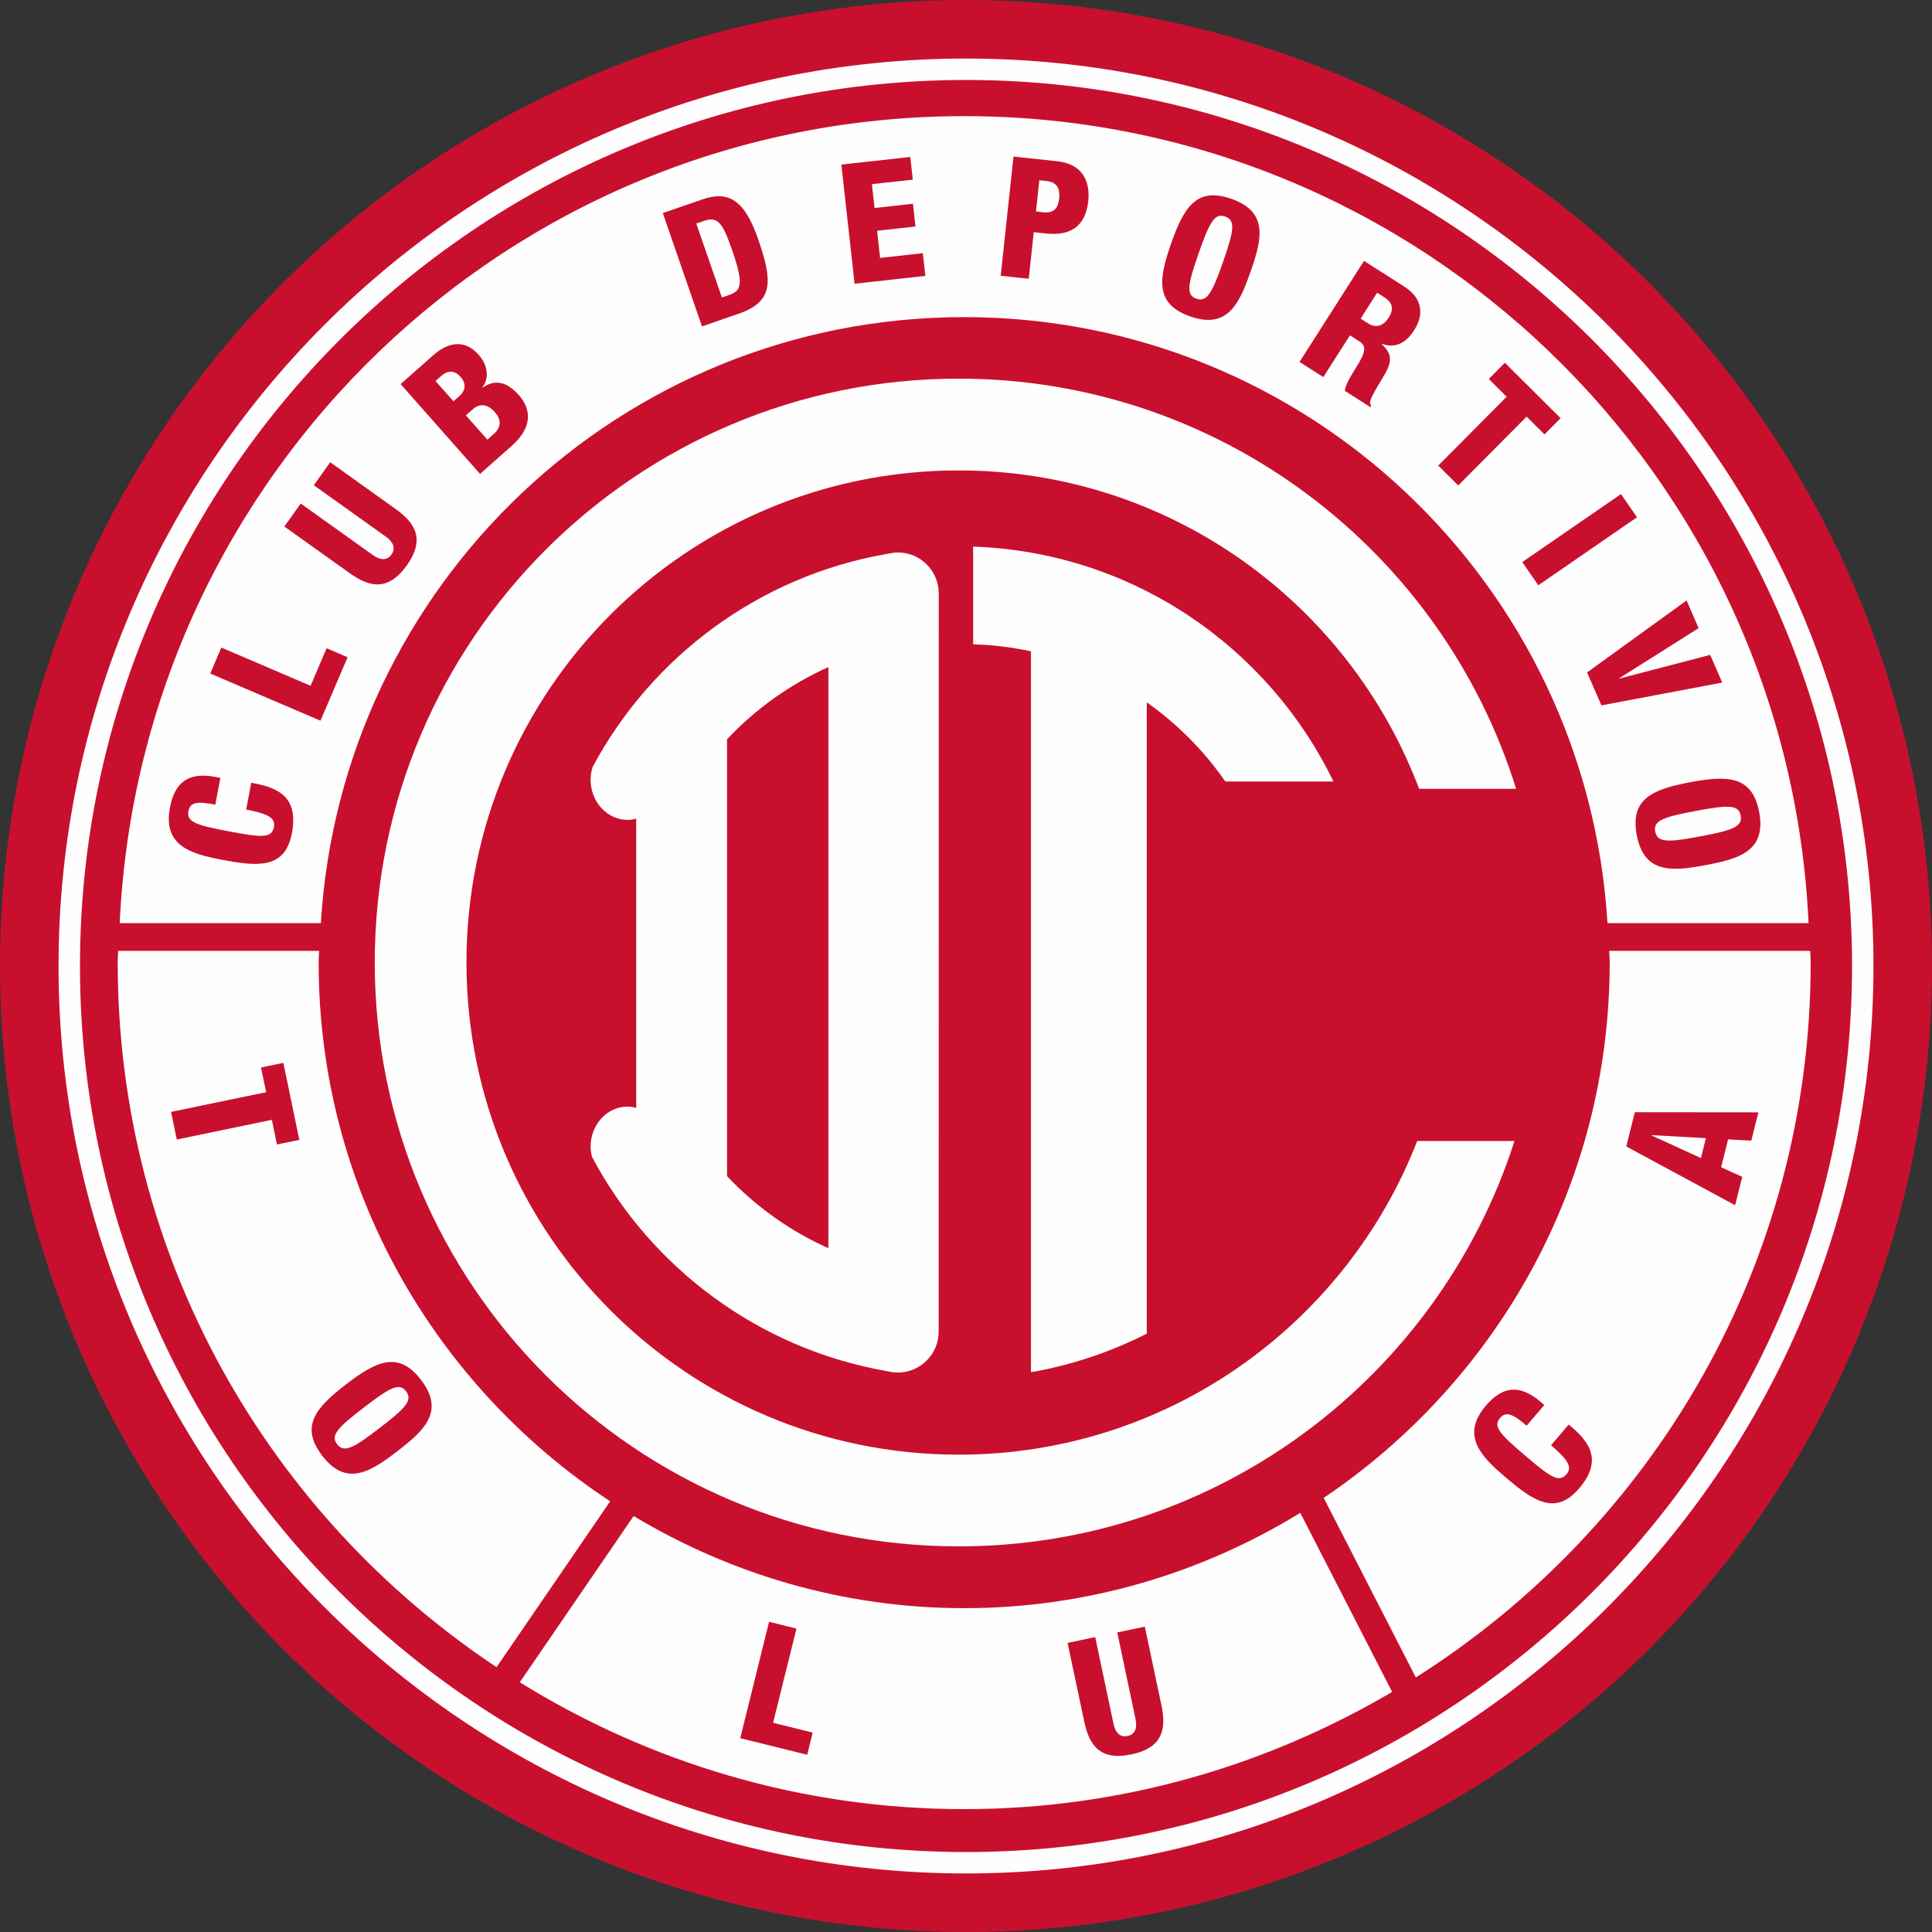
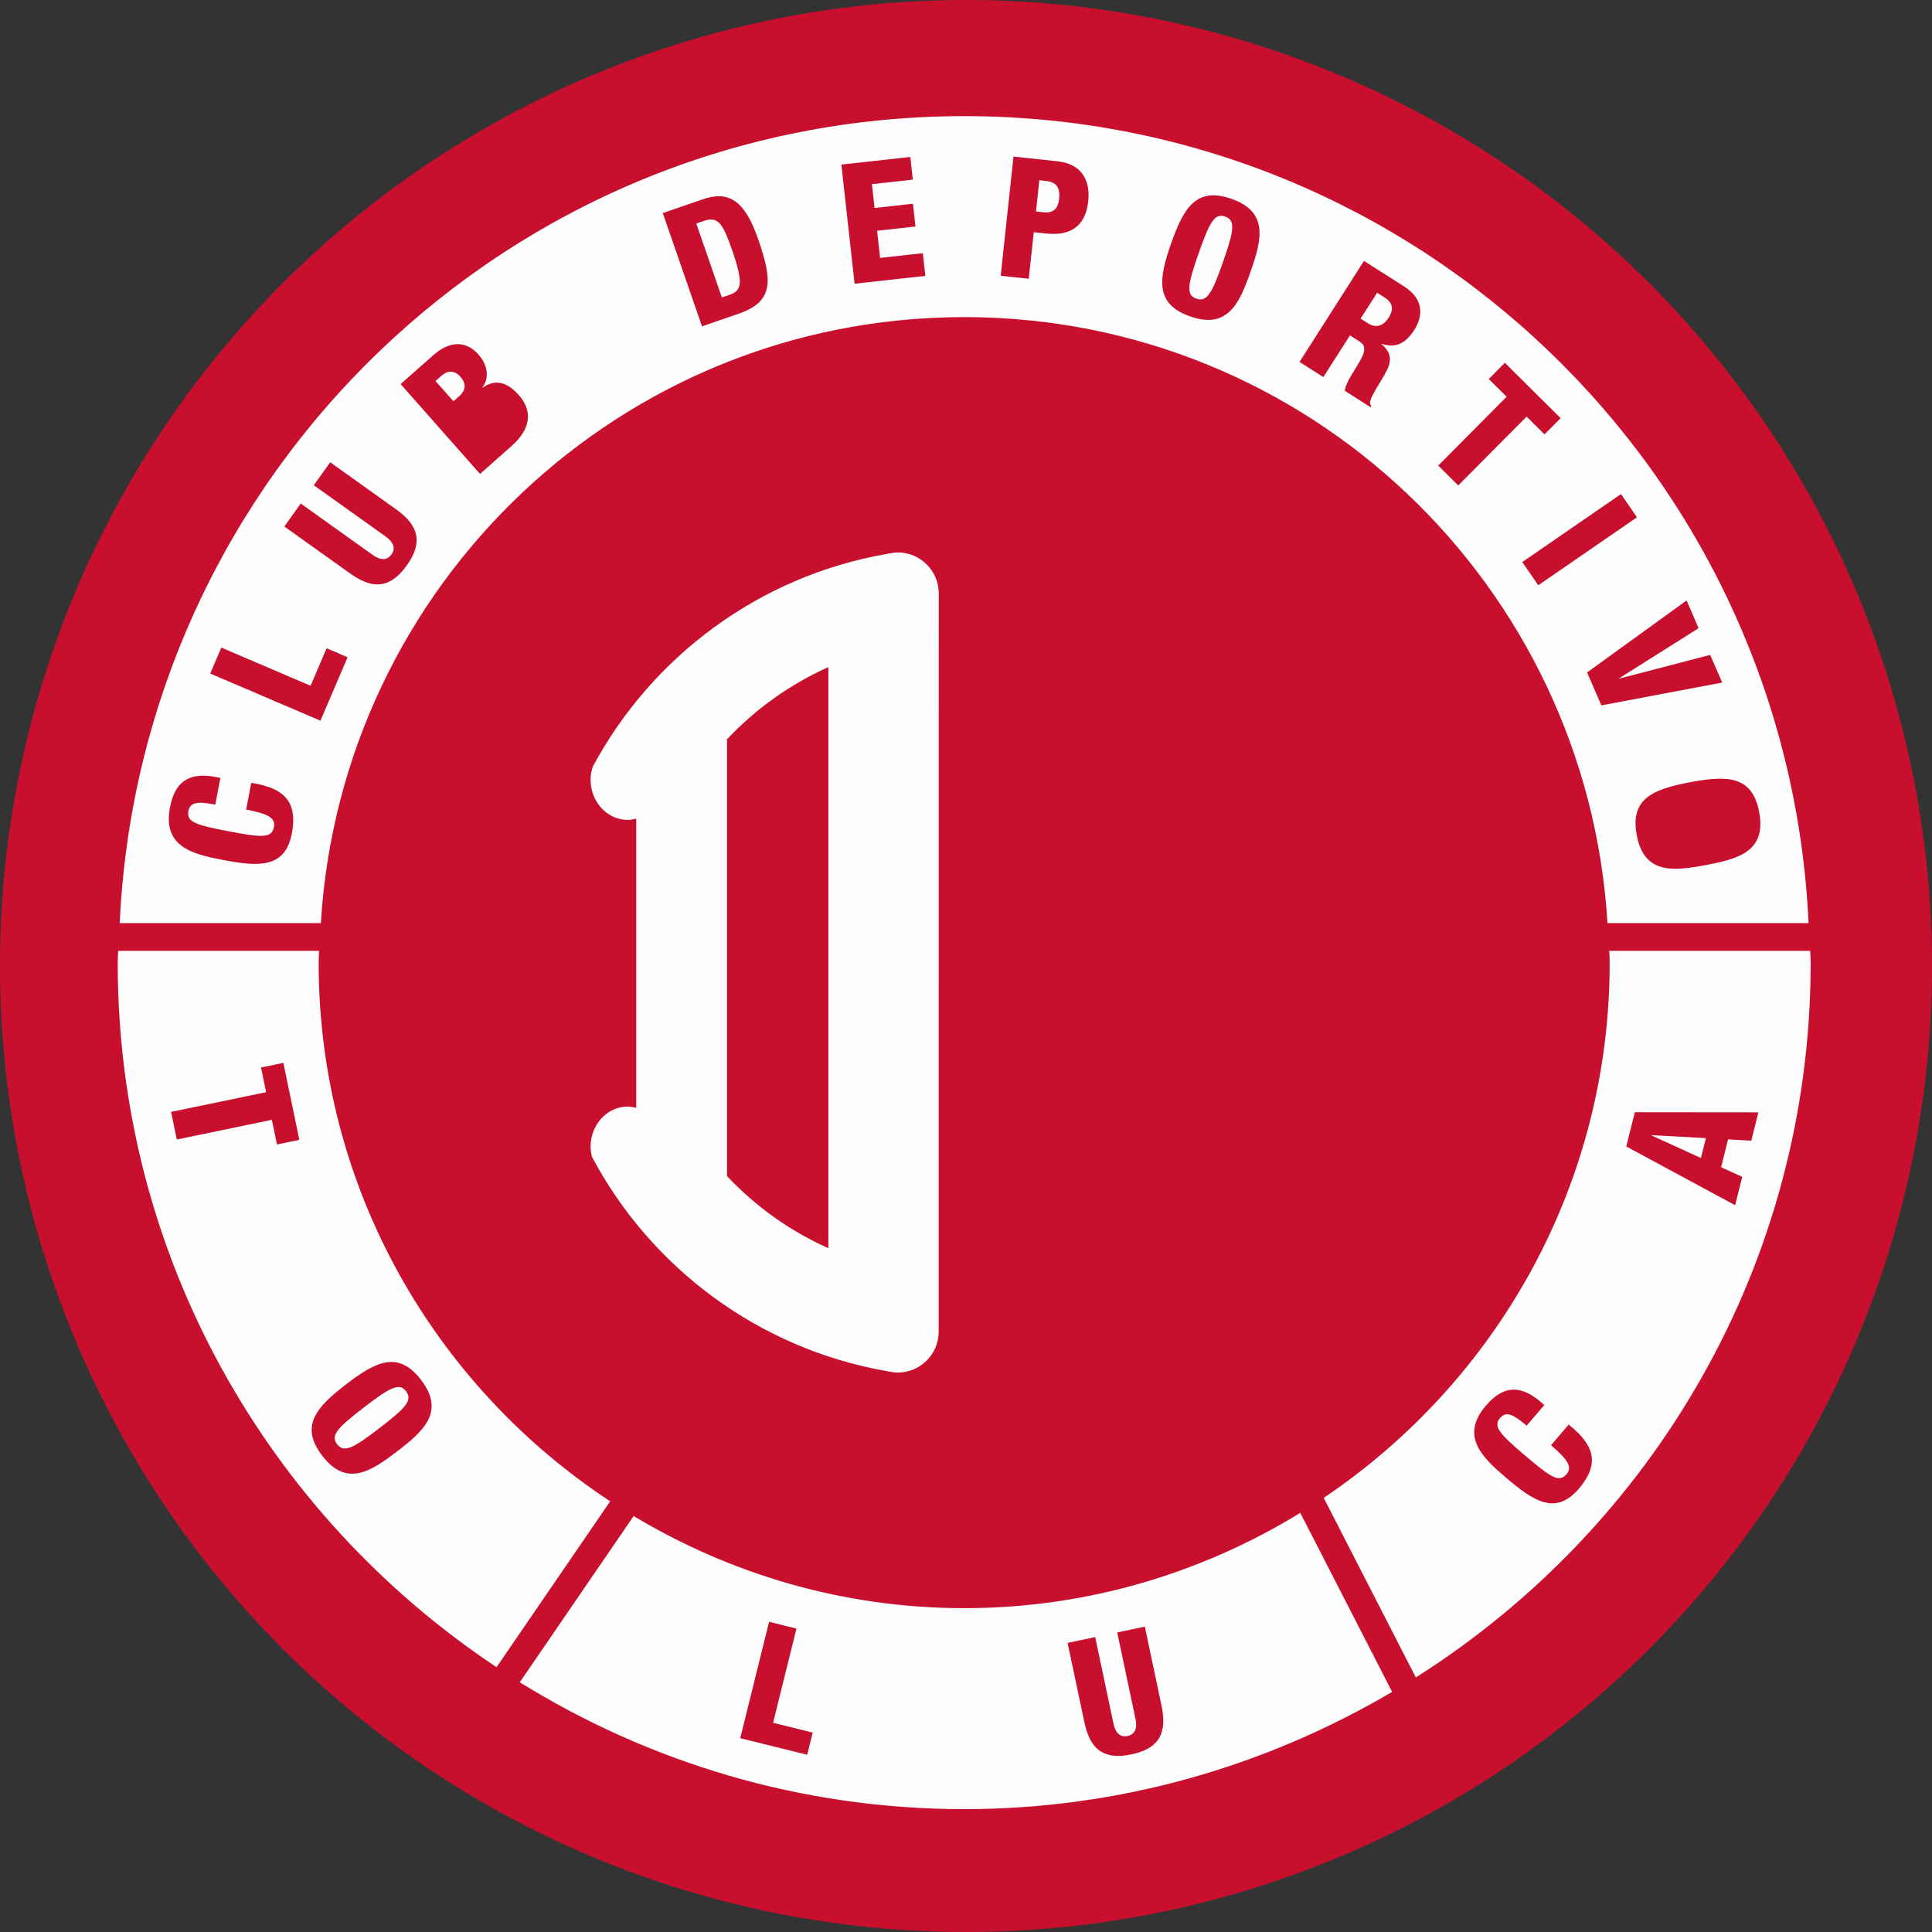
<svg xmlns="http://www.w3.org/2000/svg" version="1.1" viewBox="0 0 132 132" height="132px" width="132px">
  <rect x="0" y="0" width="132" height="132" fill="#333333" stroke="none" />
  <title>Group 18</title>
  <g fill-rule="evenodd" fill="none" stroke-width="1" stroke="none" id="Page-1">
    <g id="Group-18">
      <circle r="66" cy="66" cx="66" fill="#C8102E" id="Oval" />
      <g fill="#FEFEFE" transform="translate(4, 4)" id="Group-36">
        <path id="Fill-1" d="M67.501,8.368 L67.011,8.315 L66.781,10.447 L67.306,10.506 C68.072,10.586 68.304,10.128 68.364,9.581 C68.43,8.953 68.276,8.451 67.501,8.368" />
-         <path id="Fill-3" d="M28.296,23.967 L27.831,24.379 L29.3,26.038 L29.738,25.65 C30.322,25.132 30.192,24.588 29.813,24.16 C29.279,23.556 28.743,23.572 28.296,23.967" />
        <path id="Fill-5" d="M26.162,21.674 L25.757,22.032 L26.981,23.416 L27.375,23.066 C27.875,22.625 27.83,22.16 27.441,21.722 C27.161,21.404 26.687,21.209 26.162,21.674" />
        <path id="Fill-7" d="M44.081,11.097 L43.571,11.271 L45.322,16.324 L45.807,16.158 C46.655,15.863 46.829,15.427 46.027,13.107 C45.373,11.221 45.045,10.765 44.081,11.097" />
        <path id="Fill-9" d="M79.699,10.792 C78.984,10.543 78.637,11.188 77.894,13.309 C77.15,15.434 77.017,16.154 77.734,16.404 C78.468,16.661 78.817,16.016 79.561,13.895 C80.305,11.77 80.434,11.052 79.699,10.792" />
        <path id="Fill-11" d="M90.581,16.315 L90.09,16.001 L88.961,17.77 L89.463,18.088 C90.12,18.511 90.608,18.127 90.868,17.72 C91.201,17.201 91.231,16.727 90.581,16.315" />
        <path id="Fill-13" d="M112.543,55.105 C110.31,55.523 108.333,55.744 107.828,53.061 C107.357,50.571 108.92,49.926 111.476,49.443 C114.036,48.964 115.722,48.995 116.193,51.488 C116.697,54.17 114.775,54.685 112.543,55.105 L112.543,55.105 Z M105.412,44.194 L104.434,41.944 L111.233,37.024 L112.054,38.919 L106.633,42.339 L106.642,42.361 L112.845,40.744 L113.669,42.635 L105.412,44.194 Z M100.007,34.403 L106.75,29.756 L107.844,31.343 L101.1,35.988 L100.007,34.403 Z M94.265,27.81 L98.938,23.106 L97.718,21.894 L98.817,20.787 L102.627,24.571 L101.526,25.678 L100.303,24.466 L95.632,29.167 L94.265,27.81 Z M92.628,18.545 C91.986,19.55 91.266,19.784 90.395,19.488 L90.385,19.506 C91.325,20.312 90.969,20.997 90.396,21.938 C89.557,23.318 89.52,23.487 89.69,23.73 L89.632,23.817 L87.884,22.702 C87.907,22.391 88.105,21.972 88.603,21.187 C89.368,19.99 89.364,19.634 88.85,19.307 L88.233,18.912 L86.414,21.763 L84.787,20.729 L89.191,13.825 L91.919,15.561 C93.302,16.444 93.234,17.597 92.628,18.545 L92.628,18.545 Z M81.444,14.555 C80.692,16.699 79.898,18.522 77.32,17.62 C74.926,16.783 75.146,15.109 76.008,12.649 C76.87,10.194 77.741,8.745 80.133,9.584 C82.713,10.485 82.196,12.41 81.444,14.555 L81.444,14.555 Z M70.352,9.747 C70.197,11.21 69.388,12.161 67.472,11.954 L66.63,11.864 L66.287,15.045 L64.371,14.841 L65.245,6.695 L68.211,7.014 C70.232,7.229 70.463,8.733 70.352,9.747 L70.352,9.747 Z M54.388,15.387 L53.485,7.246 L58.194,6.723 L58.367,8.274 L55.572,8.583 L55.753,10.213 L58.377,9.92 L58.549,11.475 L55.925,11.767 L56.132,13.623 L59.051,13.298 L59.223,14.85 L54.388,15.387 Z M46.478,17.431 L43.963,18.299 L41.284,10.559 L43.985,9.625 C45.785,9.001 46.878,9.669 47.806,12.357 C48.78,15.166 48.876,16.602 46.478,17.431 L46.478,17.431 Z M30.928,26.495 L28.796,28.38 L23.371,22.242 L25.614,20.259 C26.665,19.332 27.795,19.206 28.696,20.231 C29.33,20.942 29.445,21.836 28.959,22.465 L28.973,22.482 C29.488,22.148 30.344,21.743 31.451,22.999 C32.091,23.721 32.64,24.983 30.928,26.495 L30.928,26.495 Z M23.791,34.633 C22.49,36.452 21.198,36.092 19.89,35.158 L15.427,31.973 L16.547,30.403 L21.467,33.917 C21.989,34.289 22.442,34.305 22.746,33.885 C23.044,33.464 22.883,33.041 22.361,32.665 L17.44,29.153 L18.56,27.583 L23.024,30.77 C24.33,31.704 25.09,32.81 23.791,34.633 L23.791,34.633 Z M17.895,45.239 L10.363,42.018 L11.122,40.244 L17.22,42.854 L18.314,40.291 L19.749,40.906 L17.895,45.239 Z M15.939,52.944 C15.477,55.368 13.625,55.212 11.201,54.748 C9.141,54.354 7.098,53.847 7.614,51.164 C7.932,49.496 8.828,48.722 10.719,49.083 L11.06,49.148 L10.709,50.974 C9.536,50.748 8.993,50.786 8.873,51.417 C8.727,52.171 9.435,52.374 11.543,52.781 C13.932,53.241 14.568,53.278 14.719,52.488 C14.853,51.79 14.066,51.559 12.818,51.31 L13.167,49.483 L13.448,49.535 C15.185,49.868 16.388,50.602 15.939,52.944 L15.939,52.944 Z M61.875,3.935 C30.845,3.935 5.6,28.395 4.179,59.073 L17.921,59.073 C19.321,35.98 38.429,17.666 61.875,17.666 C85.321,17.666 104.428,35.98 105.828,59.073 L119.567,59.073 C118.15,28.395 92.906,3.935 61.875,3.935 L61.875,3.935 Z" />
-         <path id="Fill-15" d="M111.847,51.407 C109.635,51.824 108.948,52.069 109.087,52.813 C109.233,53.578 109.963,53.561 112.173,53.142 C114.382,52.726 115.07,52.481 114.928,51.715 C114.787,50.969 114.056,50.992 111.847,51.407" />
        <path id="Fill-17" d="M23.145,95.153 C21.345,96.536 19.679,97.627 18.019,95.463 C16.474,93.452 17.574,92.175 19.637,90.587 C21.7,88.999 23.223,88.267 24.764,90.276 C26.43,92.442 24.947,93.769 23.145,95.153 L23.145,95.153 Z M14.924,74.194 L14.574,72.509 L8.08,73.856 L7.687,71.969 L14.182,70.621 L13.833,68.935 L15.36,68.619 L16.451,73.879 L14.924,74.194 Z M17.771,61.771 C17.771,61.5 17.786,61.231 17.804,60.964 L4.075,60.964 C4.059,61.231 4.042,61.5 4.042,61.771 C4.042,81.882 14.346,99.547 29.926,109.906 L37.689,98.574 C25.713,90.688 17.771,77.181 17.771,61.771 L17.771,61.771 Z" />
        <path id="Fill-19" d="M20.853,92.17 C19.069,93.539 18.568,94.069 19.03,94.671 C19.507,95.288 20.148,94.94 21.929,93.57 C23.713,92.2 24.217,91.669 23.739,91.051 C23.279,90.449 22.634,90.799 20.853,92.17" />
        <path id="Fill-21" d="M115.653,73.936 L114.067,73.846 L113.592,75.75 L115.035,76.406 L114.548,78.344 L107.111,74.329 L107.697,71.991 L116.139,71.999 L115.653,73.936 Z M103.874,97.71 C102.271,99.587 100.74,98.535 98.862,96.931 C97.266,95.569 95.746,94.115 97.518,92.041 C98.623,90.749 99.784,90.52 101.25,91.771 L101.512,91.996 L100.303,93.409 C99.395,92.631 98.907,92.393 98.488,92.883 C97.987,93.468 98.501,93.997 100.134,95.393 C101.986,96.97 102.515,97.32 103.038,96.711 C103.5,96.168 102.933,95.58 101.971,94.744 L103.179,93.33 L103.397,93.513 C104.74,94.663 105.424,95.895 103.874,97.71 L103.874,97.71 Z M119.676,60.964 L105.946,60.964 C105.962,61.232 105.979,61.499 105.979,61.771 C105.979,77.016 98.208,90.418 86.441,98.339 L92.733,110.607 C108.925,100.356 119.711,82.349 119.711,61.771 C119.711,61.499 119.694,61.232 119.676,60.964 L119.676,60.964 Z" />
        <polygon points="112.552 73.761 108.843 73.555 108.837 73.577 112.212 75.12" id="Fill-23" />
        <path id="Fill-25" d="M73.304,115.865 C71.116,116.328 70.407,115.188 70.076,113.616 L68.941,108.249 L70.828,107.85 L72.077,113.765 C72.209,114.394 72.534,114.715 73.04,114.608 C73.545,114.501 73.716,114.077 73.582,113.45 L72.333,107.532 L74.218,107.137 L75.352,112.5 C75.684,114.072 75.495,115.403 73.304,115.865 L73.304,115.865 Z M51.15,115.89 L46.576,114.758 L48.546,106.806 L50.418,107.27 L48.82,113.704 L51.526,114.376 L51.15,115.89 Z M84.84,99.363 C78.145,103.465 70.302,105.875 61.875,105.875 C53.606,105.875 45.903,103.544 39.292,99.581 L31.513,110.938 C40.342,116.406 50.725,119.605 61.875,119.605 C72.56,119.605 82.53,116.648 91.114,111.596 L84.84,99.363 Z" />
-         <path id="Fill-27" d="M92.828,73.959 C87.945,86.497 75.761,95.387 61.498,95.387 C42.924,95.387 27.87,80.329 27.87,61.757 C27.87,43.188 42.924,28.14 61.498,28.14 C75.883,28.14 88.159,37.185 92.959,49.894 L99.585,49.894 C94.538,33.664 79.388,21.87 61.498,21.87 C39.467,21.87 21.605,39.734 21.605,61.757 C21.605,83.794 39.467,101.652 61.498,101.652 C79.269,101.652 94.32,90.02 99.474,73.959 L92.828,73.959 Z" />
-         <path id="Fill-29" d="M62.488,33.346 L62.488,40.021 C63.839,40.059 65.158,40.223 66.439,40.501 L66.439,83.016 L66.439,89.754 C69.236,89.264 71.9,88.363 74.35,87.12 L74.35,79.534 L74.35,43.984 C76.435,45.462 78.267,47.296 79.716,49.394 L87.104,49.394 C82.637,40.168 73.338,33.721 62.488,33.346" />
        <path id="Fill-31" d="M60.138,36.525 C60.125,34.989 58.88,33.744 57.336,33.744 C57.229,33.744 57.123,33.751 57.016,33.773 C56.954,33.783 56.892,33.791 56.83,33.802 C56.743,33.814 56.652,33.837 56.564,33.85 C47.864,35.37 40.537,40.859 36.502,48.377 C36.404,48.66 36.351,48.959 36.351,49.274 C36.351,50.781 37.482,52.016 38.878,52.016 C39.083,52.016 39.274,51.985 39.468,51.928 L39.468,69.249 L39.468,70 L39.468,71.698 C39.274,71.644 39.083,71.605 38.878,71.605 C37.482,71.605 36.351,72.836 36.351,74.347 C36.351,74.589 36.395,74.825 36.448,75.045 C40.468,82.612 47.827,88.138 56.552,89.673 C56.65,89.692 56.743,89.708 56.835,89.726 C56.892,89.731 56.95,89.74 57.004,89.754 C57.111,89.766 57.221,89.778 57.332,89.778 C58.88,89.778 60.134,88.522 60.134,86.973 C60.134,86.936 60.138,36.647 60.138,36.647 L60.138,36.568 C60.138,36.561 60.146,36.556 60.146,36.555 C60.146,36.54 60.138,36.534 60.138,36.525 L60.138,36.525 Z M45.673,46.508 C47.618,44.44 49.964,42.761 52.597,41.576 L52.597,81.28 C49.964,80.105 47.618,78.422 45.673,76.356 L45.673,46.508 Z" />
        <g id="Group-35">
-           <path id="Fill-33" d="M62,1.464 C28.619,1.464 1.464,28.621 1.464,62 C1.464,95.381 28.619,122.537 62,122.537 C95.381,122.537 122.537,95.381 122.537,62 C122.537,28.621 95.381,1.464 62,1.464 M62,124 C27.813,124 0,96.187 0,62 C0,27.813 27.813,0 62,0 C96.187,0 124.001,27.813 124.001,62 C124.001,96.187 96.187,124 62,124" />
-         </g>
+           </g>
      </g>
    </g>
  </g>
</svg>